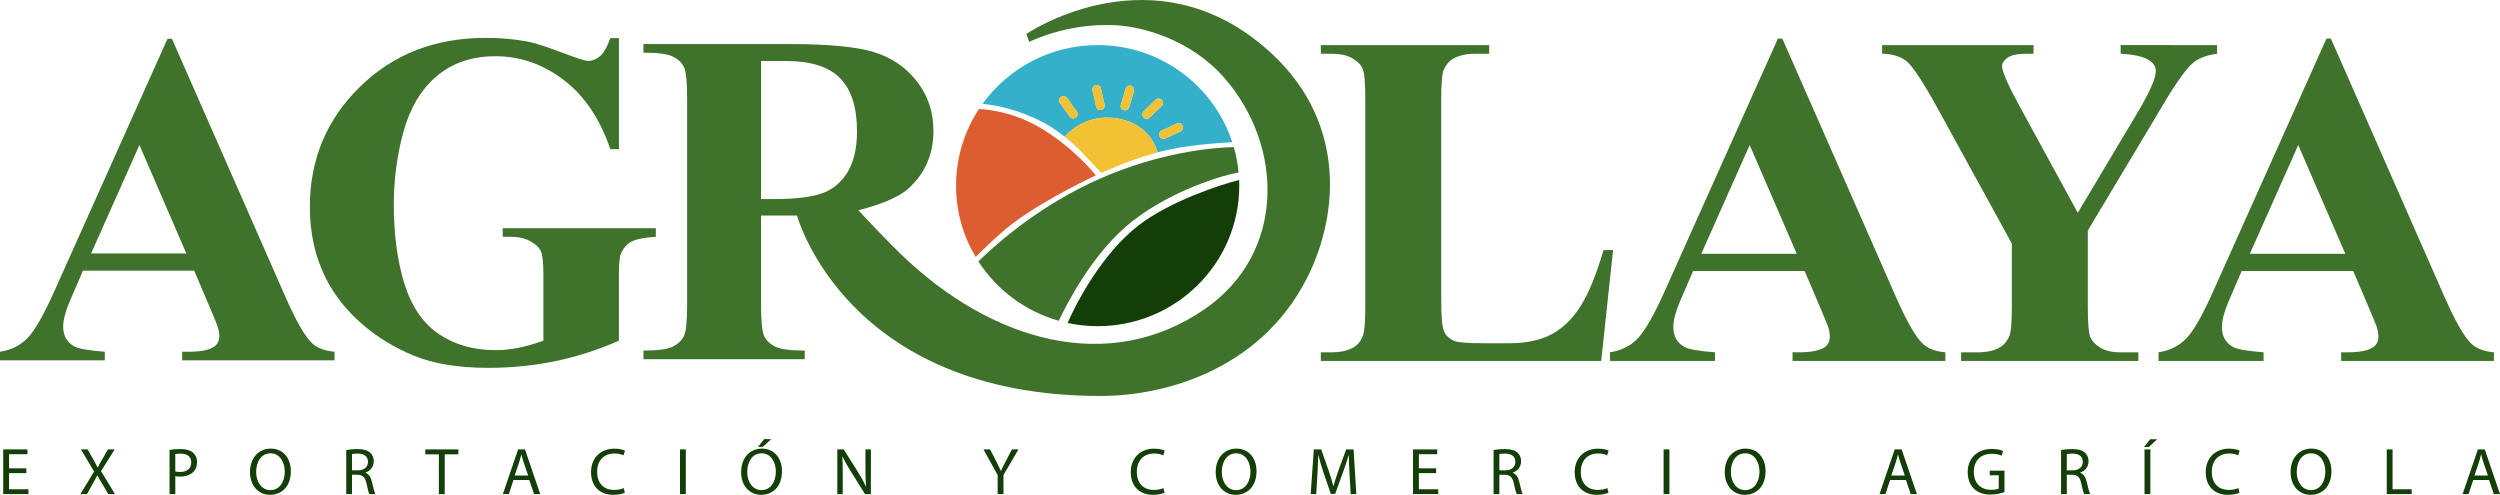
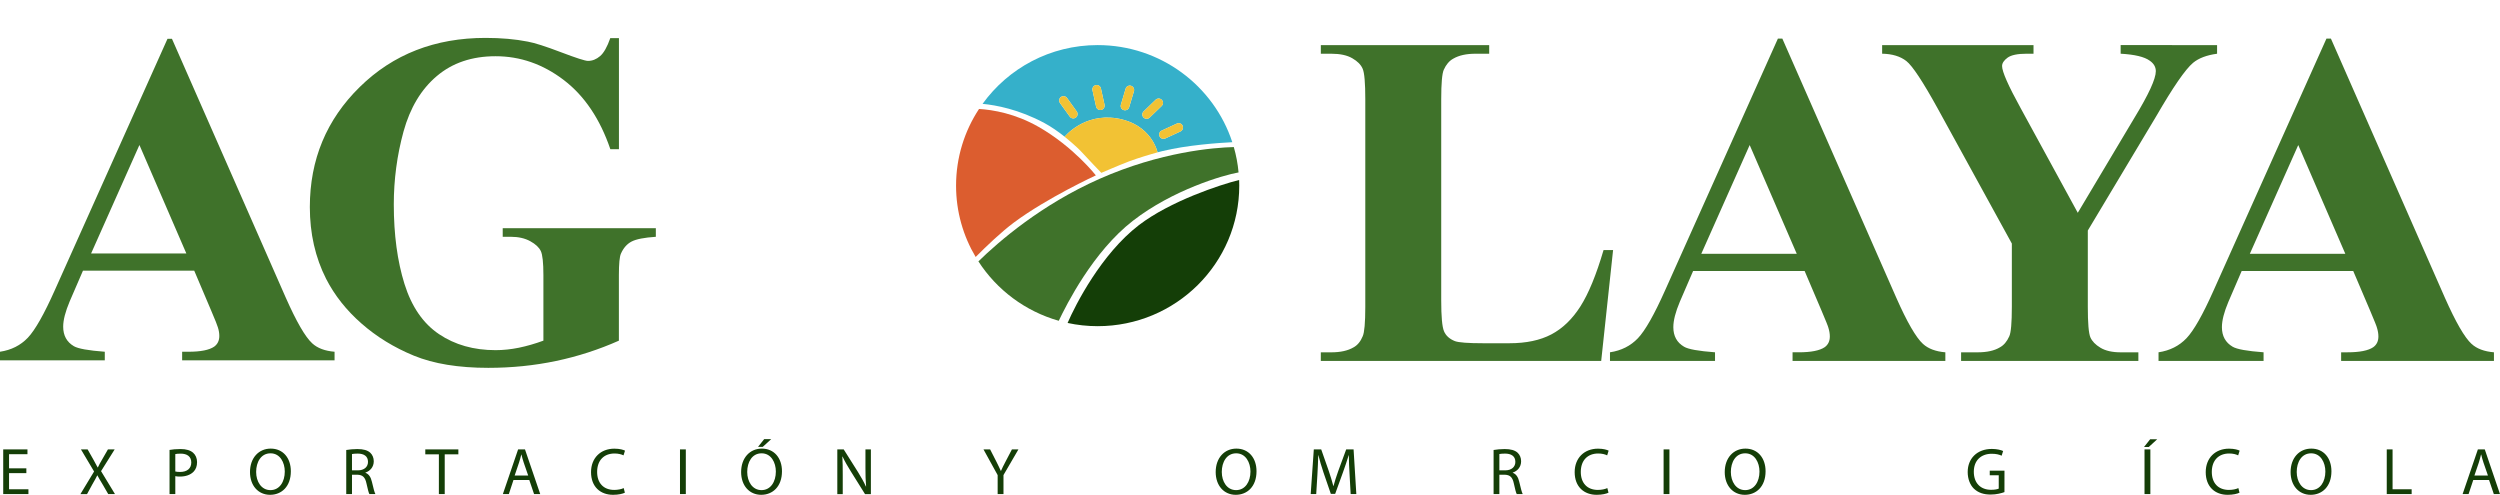
<svg xmlns="http://www.w3.org/2000/svg" version="1.1" id="Capa_1" x="0px" y="0px" width="182.125px" height="36.047px" viewBox="324.042 -122.408 182.125 36.047" enable-background="new 324.042 -122.408 182.125 36.047" xml:space="preserve">
  <g>
    <g>
      <path fill="#3F722A" d="M406.58-106.329c2.903-2.249,6.565-3.319,7.691-3.518c-0.056-0.635-0.176-1.252-0.346-1.847    c-1.463,0.038-5.323,0.341-9.786,2.317c-4.229,1.873-7.319,4.545-8.82,6.01c1.34,2.074,3.412,3.636,5.854,4.328    C401.733-100.211,403.666-104.073,406.58-106.329z" />
      <path fill="#143E07" d="M414.313-109.296c-1.364,0.336-5.024,1.539-7.312,3.296c-2.729,2.1-4.607,5.781-5.185,7.12    c0.706,0.153,1.438,0.234,2.191,0.234c5.696,0,10.315-4.584,10.315-10.238C414.321-109.021,414.315-109.159,414.313-109.296z" />
      <path fill="#DC5D2F" d="M403.875-109.632c0,0-1.634-2.087-4.176-3.536c-1.697-0.968-3.313-1.24-4.335-1.302    c-1.058,1.606-1.673,3.524-1.673,5.589c0,1.896,0.522,3.67,1.427,5.194c0.786-0.789,1.885-1.843,2.811-2.527    C400.35-108.008,403.875-109.632,403.875-109.632z" />
      <path fill="#35B0CA" d="M401.602-112.449c0.014-0.017,1.397-1.718,3.779-1.34c2.556,0.405,2.986,2.473,2.986,2.479    c0.119-0.031,0.238-0.062,0.356-0.091c1.784-0.436,4.046-0.594,5.092-0.648c-1.342-4.104-5.227-7.074-9.808-7.074    c-3.458,0-6.517,1.69-8.385,4.281c0.973,0.091,2.643,0.399,4.502,1.396C400.63-113.173,401.13-112.823,401.602-112.449z     M410.194-113.253c0.07,0.159,0.004,0.346-0.153,0.42l-1.107,0.511c-0.158,0.074-0.347,0.005-0.419-0.154    c-0.071-0.158-0.004-0.346,0.153-0.418l1.107-0.512C409.935-113.48,410.121-113.412,410.194-113.253z M407.355-114.293    l0.875-0.848c0.128-0.122,0.326-0.118,0.448,0.007c0.12,0.126,0.117,0.327-0.009,0.447l-0.878,0.846    c-0.125,0.123-0.324,0.118-0.444-0.008C407.226-113.972,407.231-114.172,407.355-114.293z M405.697-114.779l0.348-1.169    c0.052-0.167,0.226-0.261,0.392-0.211c0.168,0.051,0.263,0.226,0.215,0.393l-0.351,1.168c-0.05,0.167-0.226,0.263-0.394,0.212    C405.74-114.437,405.646-114.611,405.697-114.779z M403.869-116.205c0.171-0.038,0.34,0.069,0.375,0.238l0.264,1.191    c0.036,0.171-0.07,0.339-0.24,0.376c-0.169,0.038-0.336-0.069-0.375-0.239l-0.264-1.191    C403.592-116,403.699-116.168,403.869-116.205z M401.334-115.343c0.141-0.102,0.337-0.069,0.44,0.071l0.711,0.991    c0.101,0.142,0.067,0.337-0.073,0.439s-0.337,0.07-0.437-0.071l-0.714-0.99C401.16-115.045,401.191-115.242,401.334-115.343z" />
      <path fill="#35B0CA" d="M406.852-110.848c-0.173,0.056-0.337,0.115-0.489,0.171C406.518-110.734,406.682-110.791,406.852-110.848z    " />
      <path fill="#F2C234" d="M405.381-113.789c-2.382-0.378-3.767,1.323-3.779,1.34l-0.003,0.001c0,0,0.854,0.681,1.302,1.18    c0.404,0.448,1.373,1.452,1.373,1.452s1.219-0.528,2.011-0.833c0.026-0.01,0.053-0.018,0.078-0.029    c0.152-0.057,0.316-0.115,0.489-0.171c0.724-0.241,1.517-0.46,1.517-0.46l0,0C408.367-111.315,407.938-113.383,405.381-113.789z" />
      <path fill="#F2C234" d="M408.515-112.476c0.072,0.158,0.261,0.228,0.419,0.154l1.107-0.51c0.157-0.074,0.224-0.262,0.153-0.42    c-0.073-0.158-0.26-0.228-0.419-0.154l-1.107,0.512C408.511-112.822,408.443-112.634,408.515-112.476z" />
      <path fill="#F2C234" d="M407.793-113.84l0.878-0.847c0.125-0.121,0.128-0.32,0.009-0.447c-0.123-0.123-0.32-0.126-0.448-0.006    l-0.875,0.847c-0.124,0.122-0.13,0.321-0.009,0.444C407.469-113.723,407.667-113.719,407.793-113.84z" />
      <path fill="#F2C234" d="M405.907-114.387c0.168,0.05,0.344-0.045,0.394-0.211l0.351-1.169c0.048-0.167-0.047-0.342-0.215-0.393    c-0.166-0.049-0.34,0.045-0.392,0.211l-0.348,1.169C405.646-114.611,405.74-114.437,405.907-114.387z" />
      <path fill="#F2C234" d="M403.893-114.639c0.039,0.17,0.206,0.277,0.375,0.239c0.17-0.037,0.276-0.205,0.24-0.376l-0.264-1.191    c-0.035-0.168-0.204-0.277-0.375-0.238c-0.169,0.037-0.275,0.204-0.24,0.375L403.893-114.639z" />
      <path fill="#F2C234" d="M401.976-113.912c0.1,0.141,0.297,0.173,0.437,0.071c0.141-0.102,0.174-0.298,0.073-0.439l-0.711-0.991    c-0.104-0.141-0.3-0.173-0.44-0.071c-0.143,0.1-0.174,0.298-0.072,0.439L401.976-113.912z" />
    </g>
    <path fill="#3F722A" d="M338.192-102.689h-8.106l-0.967,2.236c-0.314,0.745-0.474,1.359-0.474,1.844   c0,0.642,0.261,1.118,0.778,1.421c0.307,0.181,1.058,0.315,2.253,0.405v0.627h-7.635v-0.627c0.824-0.124,1.499-0.465,2.031-1.023   c0.529-0.559,1.183-1.712,1.963-3.463l8.21-18.314h0.323l8.276,18.822c0.789,1.783,1.438,2.906,1.947,3.368   c0.381,0.351,0.924,0.553,1.624,0.61v0.626h-11.104v-0.626h0.457c0.89,0,1.516-0.124,1.878-0.372   c0.247-0.181,0.373-0.438,0.373-0.778c0-0.203-0.035-0.411-0.104-0.626c-0.022-0.102-0.191-0.524-0.509-1.27L338.192-102.689z    M337.618-103.941l-3.419-7.904l-3.521,7.904H337.618z" />
    <path fill="#3F722A" d="M369.132-119.632v8.091h-0.627c-0.753-2.211-1.889-3.893-3.402-5.045c-1.511-1.15-3.165-1.726-4.959-1.726   c-1.714,0-3.143,0.481-4.282,1.447c-1.141,0.964-1.945,2.312-2.423,4.037c-0.473,1.728-0.709,3.499-0.709,5.315   c0,2.2,0.26,4.129,0.778,5.79c0.52,1.659,1.357,2.877,2.514,3.656c1.156,0.778,2.529,1.168,4.121,1.168   c0.553,0,1.12-0.059,1.701-0.177c0.579-0.12,1.176-0.291,1.785-0.515v-4.774c0-0.902-0.063-1.487-0.188-1.751   c-0.125-0.265-0.38-0.506-0.768-0.719c-0.391-0.215-0.862-0.322-1.414-0.322h-0.594v-0.626h11.155v0.626   c-0.846,0.056-1.435,0.172-1.771,0.348c-0.331,0.174-0.588,0.465-0.769,0.872c-0.102,0.215-0.152,0.738-0.152,1.573v4.774   c-1.466,0.652-2.995,1.147-4.579,1.48c-1.587,0.333-3.231,0.5-4.935,0.5c-2.179,0-3.985-0.297-5.426-0.889   c-1.437-0.592-2.707-1.371-3.806-2.336c-1.102-0.964-1.962-2.051-2.582-3.258c-0.789-1.558-1.186-3.301-1.186-5.23   c0-3.454,1.212-6.371,3.641-8.752c2.426-2.381,5.478-3.571,9.157-3.571c1.139,0,2.165,0.09,3.08,0.271   c0.497,0.09,1.3,0.347,2.414,0.771c1.108,0.422,1.768,0.634,1.97,0.634c0.317,0,0.611-0.116,0.88-0.347   c0.272-0.23,0.52-0.669,0.745-1.312L369.132-119.632L369.132-119.632z" />
    <path fill="#3F722A" d="M441.555-104.189l-0.866,8.077h-20.426v-0.629h0.764c0.666,0,1.202-0.119,1.61-0.356   c0.295-0.158,0.521-0.43,0.678-0.815c0.123-0.272,0.188-0.984,0.188-2.137v-15.137c0-1.175-0.062-1.91-0.188-2.205   c-0.123-0.295-0.374-0.552-0.755-0.771c-0.376-0.221-0.89-0.332-1.531-0.332h-0.765v-0.627h12.265v0.627h-1   c-0.668,0-1.206,0.12-1.613,0.357c-0.294,0.158-0.526,0.431-0.697,0.814c-0.121,0.272-0.185,0.985-0.185,2.138v14.661   c0,1.176,0.067,1.924,0.203,2.247c0.135,0.323,0.4,0.563,0.798,0.721c0.281,0.102,0.966,0.153,2.053,0.153h1.916   c1.222,0,2.237-0.215,3.053-0.644c0.818-0.43,1.521-1.108,2.115-2.036c0.593-0.929,1.156-2.296,1.688-4.106L441.555-104.189   L441.555-104.189z" />
    <path fill="#3F722A" d="M455.51-102.664h-8.126l-0.967,2.24c-0.316,0.749-0.473,1.364-0.473,1.85c0,0.644,0.259,1.12,0.781,1.424   c0.302,0.183,1.056,0.318,2.256,0.407v0.628h-7.652v-0.628c0.826-0.125,1.503-0.467,2.036-1.026   c0.532-0.561,1.188-1.716,1.971-3.47l8.227-18.359h0.321l8.297,18.867c0.789,1.788,1.443,2.914,1.949,3.376   c0.385,0.351,0.929,0.554,1.631,0.612v0.628H454.63v-0.628h0.456c0.896,0,1.523-0.125,1.886-0.373   c0.25-0.181,0.373-0.441,0.373-0.781c0-0.204-0.036-0.412-0.103-0.628c-0.021-0.102-0.192-0.525-0.51-1.272L455.51-102.664z    M454.936-103.917l-3.43-7.924l-3.526,7.924H454.936z" />
    <path fill="#3F722A" d="M485.556-119.121v0.627c-0.758,0.102-1.34,0.324-1.748,0.662c-0.566,0.475-1.457,1.77-2.681,3.885   l-4.988,8.332v5.565c0,1.186,0.062,1.924,0.186,2.214c0.124,0.287,0.37,0.544,0.738,0.763c0.368,0.221,0.858,0.332,1.467,0.332   h1.292v0.628h-12.914v-0.628h1.203c0.679,0,1.216-0.119,1.612-0.356c0.296-0.158,0.525-0.43,0.697-0.815   c0.123-0.272,0.185-0.984,0.185-2.137v-4.616l-5.411-9.857c-1.073-1.946-1.832-3.091-2.272-3.437   c-0.441-0.345-1.03-0.524-1.766-0.536v-0.627h11.028v0.627h-0.49c-0.669,0-1.137,0.096-1.401,0.29   c-0.263,0.193-0.399,0.396-0.399,0.611c0,0.406,0.452,1.431,1.356,3.071l4.158,7.618l4.139-6.94   c1.031-1.697,1.547-2.821,1.547-3.376c0-0.305-0.149-0.562-0.442-0.764c-0.386-0.283-1.092-0.452-2.121-0.509v-0.628H485.556z" />
    <path fill="#3F722A" d="M495.475-102.664h-8.128l-0.965,2.24c-0.317,0.749-0.474,1.364-0.474,1.85c0,0.644,0.261,1.12,0.78,1.424   c0.305,0.183,1.057,0.318,2.255,0.407v0.628h-7.652v-0.628c0.827-0.125,1.505-0.467,2.038-1.026c0.532-0.56,1.188-1.716,1.969-3.47   l8.227-18.359h0.323l8.298,18.867c0.793,1.788,1.443,2.914,1.949,3.376c0.384,0.351,0.93,0.554,1.631,0.612v0.628h-11.132v-0.628   h0.458c0.894,0,1.521-0.125,1.883-0.373c0.251-0.181,0.374-0.441,0.374-0.781c0-0.204-0.037-0.412-0.103-0.628   c-0.021-0.102-0.191-0.525-0.508-1.272L495.475-102.664z M494.899-103.917l-3.429-7.924l-3.528,7.924H494.899z" />
-     <path fill="#3F722A" d="M415.459-119.54c-8.121-6.212-16.647-0.396-16.647-0.396l0.213,0.579c0,0,2.766-1.415,6.332-1.21   c2.025,0.115,5.445,1.083,7.83,3.779c4.391,4.959,4.554,12.819-1.391,16.907c-7.007,4.82-15.584,2.348-22.204-4.087   c-1.353-1.317-3.017-3.125-3.017-3.125c1.399-0.35,2.858-0.875,3.639-1.575c1.22-1.104,1.829-2.506,1.829-4.199   c0-1.388-0.406-2.598-1.219-3.631c-0.813-1.032-1.863-1.739-3.148-2.123c-1.286-0.384-3.316-0.577-6.094-0.577h-10.665v0.627   c1.051,0,1.767,0.096,2.15,0.287c0.385,0.193,0.653,0.449,0.806,0.771c0.151,0.322,0.228,1.104,0.228,2.345v14.896   c0,1.243-0.076,2.021-0.228,2.336c-0.152,0.316-0.419,0.573-0.797,0.771c-0.379,0.197-1.098,0.296-2.158,0.296v0.627h11.748v-0.627   c-1.05,0-1.767-0.095-2.151-0.288c-0.383-0.192-0.649-0.449-0.802-0.771c-0.154-0.322-0.229-1.103-0.229-2.345v-6.432h2.622   c0,0,3.548,13.163,22.145,13.143c4.898-0.007,12.018-2.08,15.27-9.136C421.672-107.373,422.086-114.471,415.459-119.54z    M380.448-107.908h-0.965v-10.056h1.811c1.818,0,3.136,0.418,3.951,1.254c0.82,0.835,1.229,2.126,1.229,3.875   c0,1.209-0.224,2.187-0.67,2.937c-0.446,0.75-1.058,1.27-1.836,1.558S382.016-107.908,380.448-107.908z" />
    <g>
      <path fill="#143E07" d="M325.962-87.941h-1.261v1.175h1.412v0.352h-1.837v-3.256h1.766v0.352h-1.341v1.029h1.261V-87.941z" />
      <path fill="#143E07" d="M331.927-86.413l-0.418-0.721c-0.168-0.274-0.271-0.453-0.371-0.641h-0.012    c-0.089,0.188-0.188,0.362-0.354,0.648l-0.389,0.715H329.9l0.996-1.647l-0.957-1.61h0.486l0.431,0.762    c0.122,0.213,0.212,0.377,0.299,0.551h0.017c0.09-0.192,0.172-0.344,0.295-0.551l0.438-0.762h0.49l-0.992,1.584l1.015,1.672    H331.927z" />
      <path fill="#143E07" d="M336.393-89.631c0.202-0.035,0.468-0.064,0.807-0.064c0.416,0,0.72,0.097,0.913,0.271    c0.175,0.155,0.285,0.391,0.285,0.681c0,0.295-0.087,0.526-0.252,0.696c-0.227,0.236-0.583,0.357-0.995,0.357    c-0.125,0-0.242-0.005-0.338-0.03v1.306h-0.42V-89.631z M336.813-88.06c0.094,0.022,0.206,0.034,0.348,0.034    c0.509,0,0.816-0.253,0.816-0.691c0-0.436-0.308-0.643-0.768-0.643c-0.184,0-0.324,0.014-0.396,0.034V-88.06z" />
      <path fill="#143E07" d="M345.23-88.076c0,1.117-0.68,1.715-1.511,1.715c-0.864,0-1.465-0.671-1.465-1.657    c0-1.034,0.64-1.709,1.509-1.709C344.659-89.727,345.23-89.047,345.23-88.076z M342.702-88.026c0,0.701,0.376,1.323,1.042,1.323    c0.667,0,1.044-0.613,1.044-1.352c0-0.653-0.337-1.329-1.038-1.329S342.702-88.738,342.702-88.026z" />
      <path fill="#143E07" d="M349.265-89.626c0.213-0.038,0.522-0.068,0.808-0.068c0.451,0,0.743,0.088,0.941,0.266    c0.158,0.146,0.257,0.368,0.257,0.622c0,0.426-0.271,0.711-0.608,0.826v0.015c0.247,0.087,0.395,0.316,0.473,0.657    c0.106,0.454,0.186,0.768,0.252,0.893h-0.437c-0.052-0.096-0.123-0.372-0.212-0.778c-0.096-0.449-0.273-0.618-0.656-0.632h-0.398    v1.411h-0.419V-89.626z M349.684-88.143h0.432c0.449,0,0.735-0.247,0.735-0.617c0-0.42-0.304-0.604-0.749-0.604    c-0.203,0-0.342,0.015-0.418,0.033V-88.143z" />
      <path fill="#143E07" d="M356.015-89.312h-0.99v-0.357h2.409v0.357h-0.994v2.899h-0.426L356.015-89.312L356.015-89.312z" />
      <path fill="#143E07" d="M361.448-87.438l-0.337,1.025h-0.435l1.11-3.256h0.501l1.111,3.256h-0.449l-0.348-1.025H361.448z     M362.521-87.765l-0.324-0.938c-0.071-0.212-0.123-0.404-0.169-0.594h-0.01c-0.05,0.19-0.098,0.392-0.165,0.59l-0.318,0.941    L362.521-87.765L362.521-87.765z" />
      <path fill="#143E07" d="M369.564-86.515c-0.151,0.076-0.463,0.154-0.861,0.154c-0.916,0-1.604-0.578-1.604-1.652    c0-1.024,0.691-1.71,1.702-1.71c0.4,0,0.661,0.088,0.773,0.144l-0.108,0.344c-0.154-0.078-0.382-0.136-0.651-0.136    c-0.763,0-1.271,0.487-1.271,1.344c0,0.802,0.459,1.309,1.246,1.309c0.262,0,0.521-0.052,0.69-0.134L369.564-86.515z" />
      <path fill="#143E07" d="M374.004-89.669v3.256h-0.425v-3.256H374.004z" />
      <path fill="#143E07" d="M381.009-88.076c0,1.117-0.681,1.715-1.514,1.715c-0.862,0-1.462-0.671-1.462-1.657    c0-1.034,0.638-1.709,1.508-1.709C380.434-89.727,381.009-89.047,381.009-88.076z M378.477-88.026    c0,0.701,0.376,1.323,1.042,1.323s1.044-0.613,1.044-1.352c0-0.653-0.338-1.329-1.039-1.329    C378.823-89.384,378.477-88.738,378.477-88.026z M380.225-90.418l-0.618,0.565h-0.342l0.448-0.565H380.225z" />
      <path fill="#143E07" d="M385.04-86.413v-3.256h0.466l1.038,1.647c0.237,0.382,0.43,0.724,0.58,1.058l0.014-0.004    c-0.038-0.437-0.048-0.831-0.048-1.337v-1.363h0.396v3.256h-0.427l-1.033-1.653c-0.228-0.363-0.444-0.734-0.605-1.087    l-0.013,0.005c0.024,0.41,0.028,0.801,0.028,1.343v1.392H385.04z" />
      <path fill="#143E07" d="M396.721-86.413v-1.383l-1.032-1.874h0.483l0.459,0.897c0.119,0.246,0.223,0.444,0.323,0.672h0.009    c0.088-0.213,0.203-0.425,0.329-0.672l0.469-0.897h0.474l-1.089,1.87v1.387H396.721z" />
-       <path fill="#143E07" d="M408.88-86.515c-0.149,0.076-0.464,0.154-0.86,0.154c-0.918,0-1.602-0.578-1.602-1.652    c0-1.024,0.69-1.71,1.701-1.71c0.399,0,0.661,0.088,0.772,0.144l-0.106,0.344c-0.156-0.078-0.383-0.136-0.653-0.136    c-0.761,0-1.271,0.487-1.271,1.344c0,0.802,0.459,1.309,1.246,1.309c0.262,0,0.521-0.052,0.69-0.134L408.88-86.515z" />
      <path fill="#143E07" d="M415.579-88.076c0,1.117-0.681,1.715-1.512,1.715c-0.861,0-1.462-0.671-1.462-1.657    c0-1.034,0.638-1.709,1.507-1.709C415.006-89.727,415.579-89.047,415.579-88.076z M413.049-88.026    c0,0.701,0.376,1.323,1.043,1.323c0.666,0,1.046-0.613,1.046-1.352c0-0.653-0.34-1.329-1.04-1.329    C413.398-89.384,413.049-88.738,413.049-88.026z" />
      <path fill="#143E07" d="M422.359-87.843c-0.026-0.455-0.055-1.005-0.055-1.405h-0.01c-0.116,0.375-0.247,0.786-0.412,1.236    l-0.572,1.58h-0.318l-0.533-1.551c-0.154-0.464-0.279-0.878-0.372-1.264h-0.011c-0.01,0.404-0.033,0.946-0.062,1.438l-0.086,1.396    h-0.402l0.227-3.256h0.539l0.552,1.575c0.137,0.401,0.243,0.758,0.332,1.096h0.01c0.088-0.327,0.201-0.685,0.347-1.096    l0.579-1.575h0.538l0.2,3.256h-0.413L422.359-87.843z" />
-       <path fill="#143E07" d="M428.665-87.941h-1.259v1.175h1.409v0.352h-1.835v-3.256h1.765v0.352h-1.339v1.029h1.259V-87.941z" />
      <path fill="#143E07" d="M432.85-89.626c0.211-0.038,0.521-0.068,0.807-0.068c0.449,0,0.745,0.088,0.942,0.266    c0.159,0.146,0.256,0.368,0.256,0.622c0,0.426-0.271,0.711-0.61,0.826v0.015c0.247,0.087,0.398,0.316,0.474,0.657    c0.107,0.454,0.186,0.768,0.253,0.893h-0.435c-0.055-0.096-0.126-0.372-0.213-0.778c-0.095-0.449-0.275-0.618-0.657-0.632h-0.396    v1.411h-0.421V-89.626L432.85-89.626z M433.271-88.143h0.429c0.45,0,0.736-0.247,0.736-0.617c0-0.42-0.306-0.604-0.751-0.604    c-0.202,0-0.342,0.015-0.414,0.033V-88.143L433.271-88.143z" />
      <path fill="#143E07" d="M441.221-86.515c-0.149,0.076-0.463,0.154-0.859,0.154c-0.918,0-1.605-0.578-1.605-1.652    c0-1.024,0.692-1.71,1.702-1.71c0.4,0,0.661,0.088,0.772,0.144l-0.107,0.344c-0.153-0.078-0.383-0.136-0.651-0.136    c-0.763,0-1.27,0.487-1.27,1.344c0,0.802,0.46,1.309,1.245,1.309c0.263,0,0.522-0.052,0.689-0.134L441.221-86.515z" />
      <path fill="#143E07" d="M445.66-89.669v3.256h-0.425v-3.256H445.66z" />
      <path fill="#143E07" d="M452.664-88.076c0,1.117-0.682,1.715-1.512,1.715c-0.863,0-1.463-0.671-1.463-1.657    c0-1.034,0.638-1.709,1.508-1.709C452.091-89.727,452.664-89.047,452.664-88.076z M450.135-88.026    c0,0.701,0.375,1.323,1.042,1.323c0.666,0,1.043-0.613,1.043-1.352c0-0.653-0.339-1.329-1.04-1.329    C450.479-89.384,450.135-88.738,450.135-88.026z" />
-       <path fill="#143E07" d="M461.736-87.438l-0.339,1.025h-0.433l1.109-3.256h0.505l1.11,3.256h-0.451l-0.346-1.025H461.736z     M462.809-87.765l-0.322-0.938c-0.075-0.212-0.124-0.404-0.171-0.594h-0.011c-0.049,0.19-0.096,0.392-0.162,0.59l-0.319,0.941    L462.809-87.765L462.809-87.765z" />
      <path fill="#143E07" d="M470.066-86.559c-0.19,0.073-0.566,0.179-1.008,0.179c-0.492,0-0.898-0.125-1.218-0.429    c-0.278-0.271-0.452-0.707-0.452-1.213c0-0.971,0.672-1.681,1.765-1.681c0.374,0,0.675,0.083,0.816,0.151l-0.107,0.342    c-0.174-0.082-0.392-0.141-0.72-0.141c-0.79,0-1.308,0.493-1.308,1.311c0,0.825,0.494,1.314,1.255,1.314    c0.275,0,0.464-0.039,0.561-0.087v-0.971h-0.655v-0.338h1.073L470.066-86.559L470.066-86.559z" />
-       <path fill="#143E07" d="M474.19-89.626c0.21-0.038,0.521-0.068,0.805-0.068c0.451,0,0.746,0.088,0.941,0.266    c0.159,0.146,0.257,0.368,0.257,0.622c0,0.426-0.27,0.711-0.608,0.826v0.015c0.245,0.087,0.396,0.316,0.474,0.657    c0.107,0.454,0.185,0.768,0.252,0.893h-0.436c-0.054-0.096-0.124-0.372-0.215-0.778c-0.093-0.449-0.272-0.618-0.655-0.632h-0.397    v1.411h-0.417V-89.626L474.19-89.626z M474.607-88.143h0.433c0.448,0,0.734-0.247,0.734-0.617c0-0.42-0.303-0.604-0.75-0.604    c-0.202,0-0.344,0.015-0.417,0.033V-88.143z" />
      <path fill="#143E07" d="M481.195-90.409l-0.617,0.565h-0.344l0.448-0.565H481.195z M480.696-89.669v3.256h-0.426v-3.256H480.696z" />
      <path fill="#143E07" d="M487.19-86.515c-0.151,0.076-0.466,0.154-0.86,0.154c-0.919,0-1.601-0.578-1.601-1.652    c0-1.024,0.688-1.71,1.698-1.71c0.4,0,0.662,0.088,0.773,0.144l-0.107,0.344c-0.153-0.078-0.379-0.136-0.652-0.136    c-0.761,0-1.269,0.487-1.269,1.344c0,0.802,0.458,1.309,1.247,1.309c0.26,0,0.521-0.052,0.688-0.134L487.19-86.515z" />
      <path fill="#143E07" d="M493.887-88.076c0,1.117-0.681,1.715-1.511,1.715c-0.863,0-1.464-0.671-1.464-1.657    c0-1.034,0.638-1.709,1.508-1.709C493.314-89.727,493.887-89.047,493.887-88.076z M491.358-88.026    c0,0.701,0.376,1.323,1.042,1.323s1.045-0.613,1.045-1.352c0-0.653-0.337-1.329-1.038-1.329S491.358-88.738,491.358-88.026z" />
      <path fill="#143E07" d="M497.916-89.669h0.425v2.903h1.39v0.352h-1.814V-89.669L497.916-89.669z" />
      <path fill="#143E07" d="M504.218-87.438l-0.34,1.025h-0.435l1.112-3.256h0.503l1.108,3.256h-0.449l-0.347-1.025H504.218z     M505.289-87.765l-0.324-0.938c-0.073-0.212-0.122-0.404-0.168-0.594h-0.012c-0.049,0.19-0.097,0.392-0.162,0.59l-0.32,0.941    L505.289-87.765L505.289-87.765z" />
    </g>
  </g>
</svg>